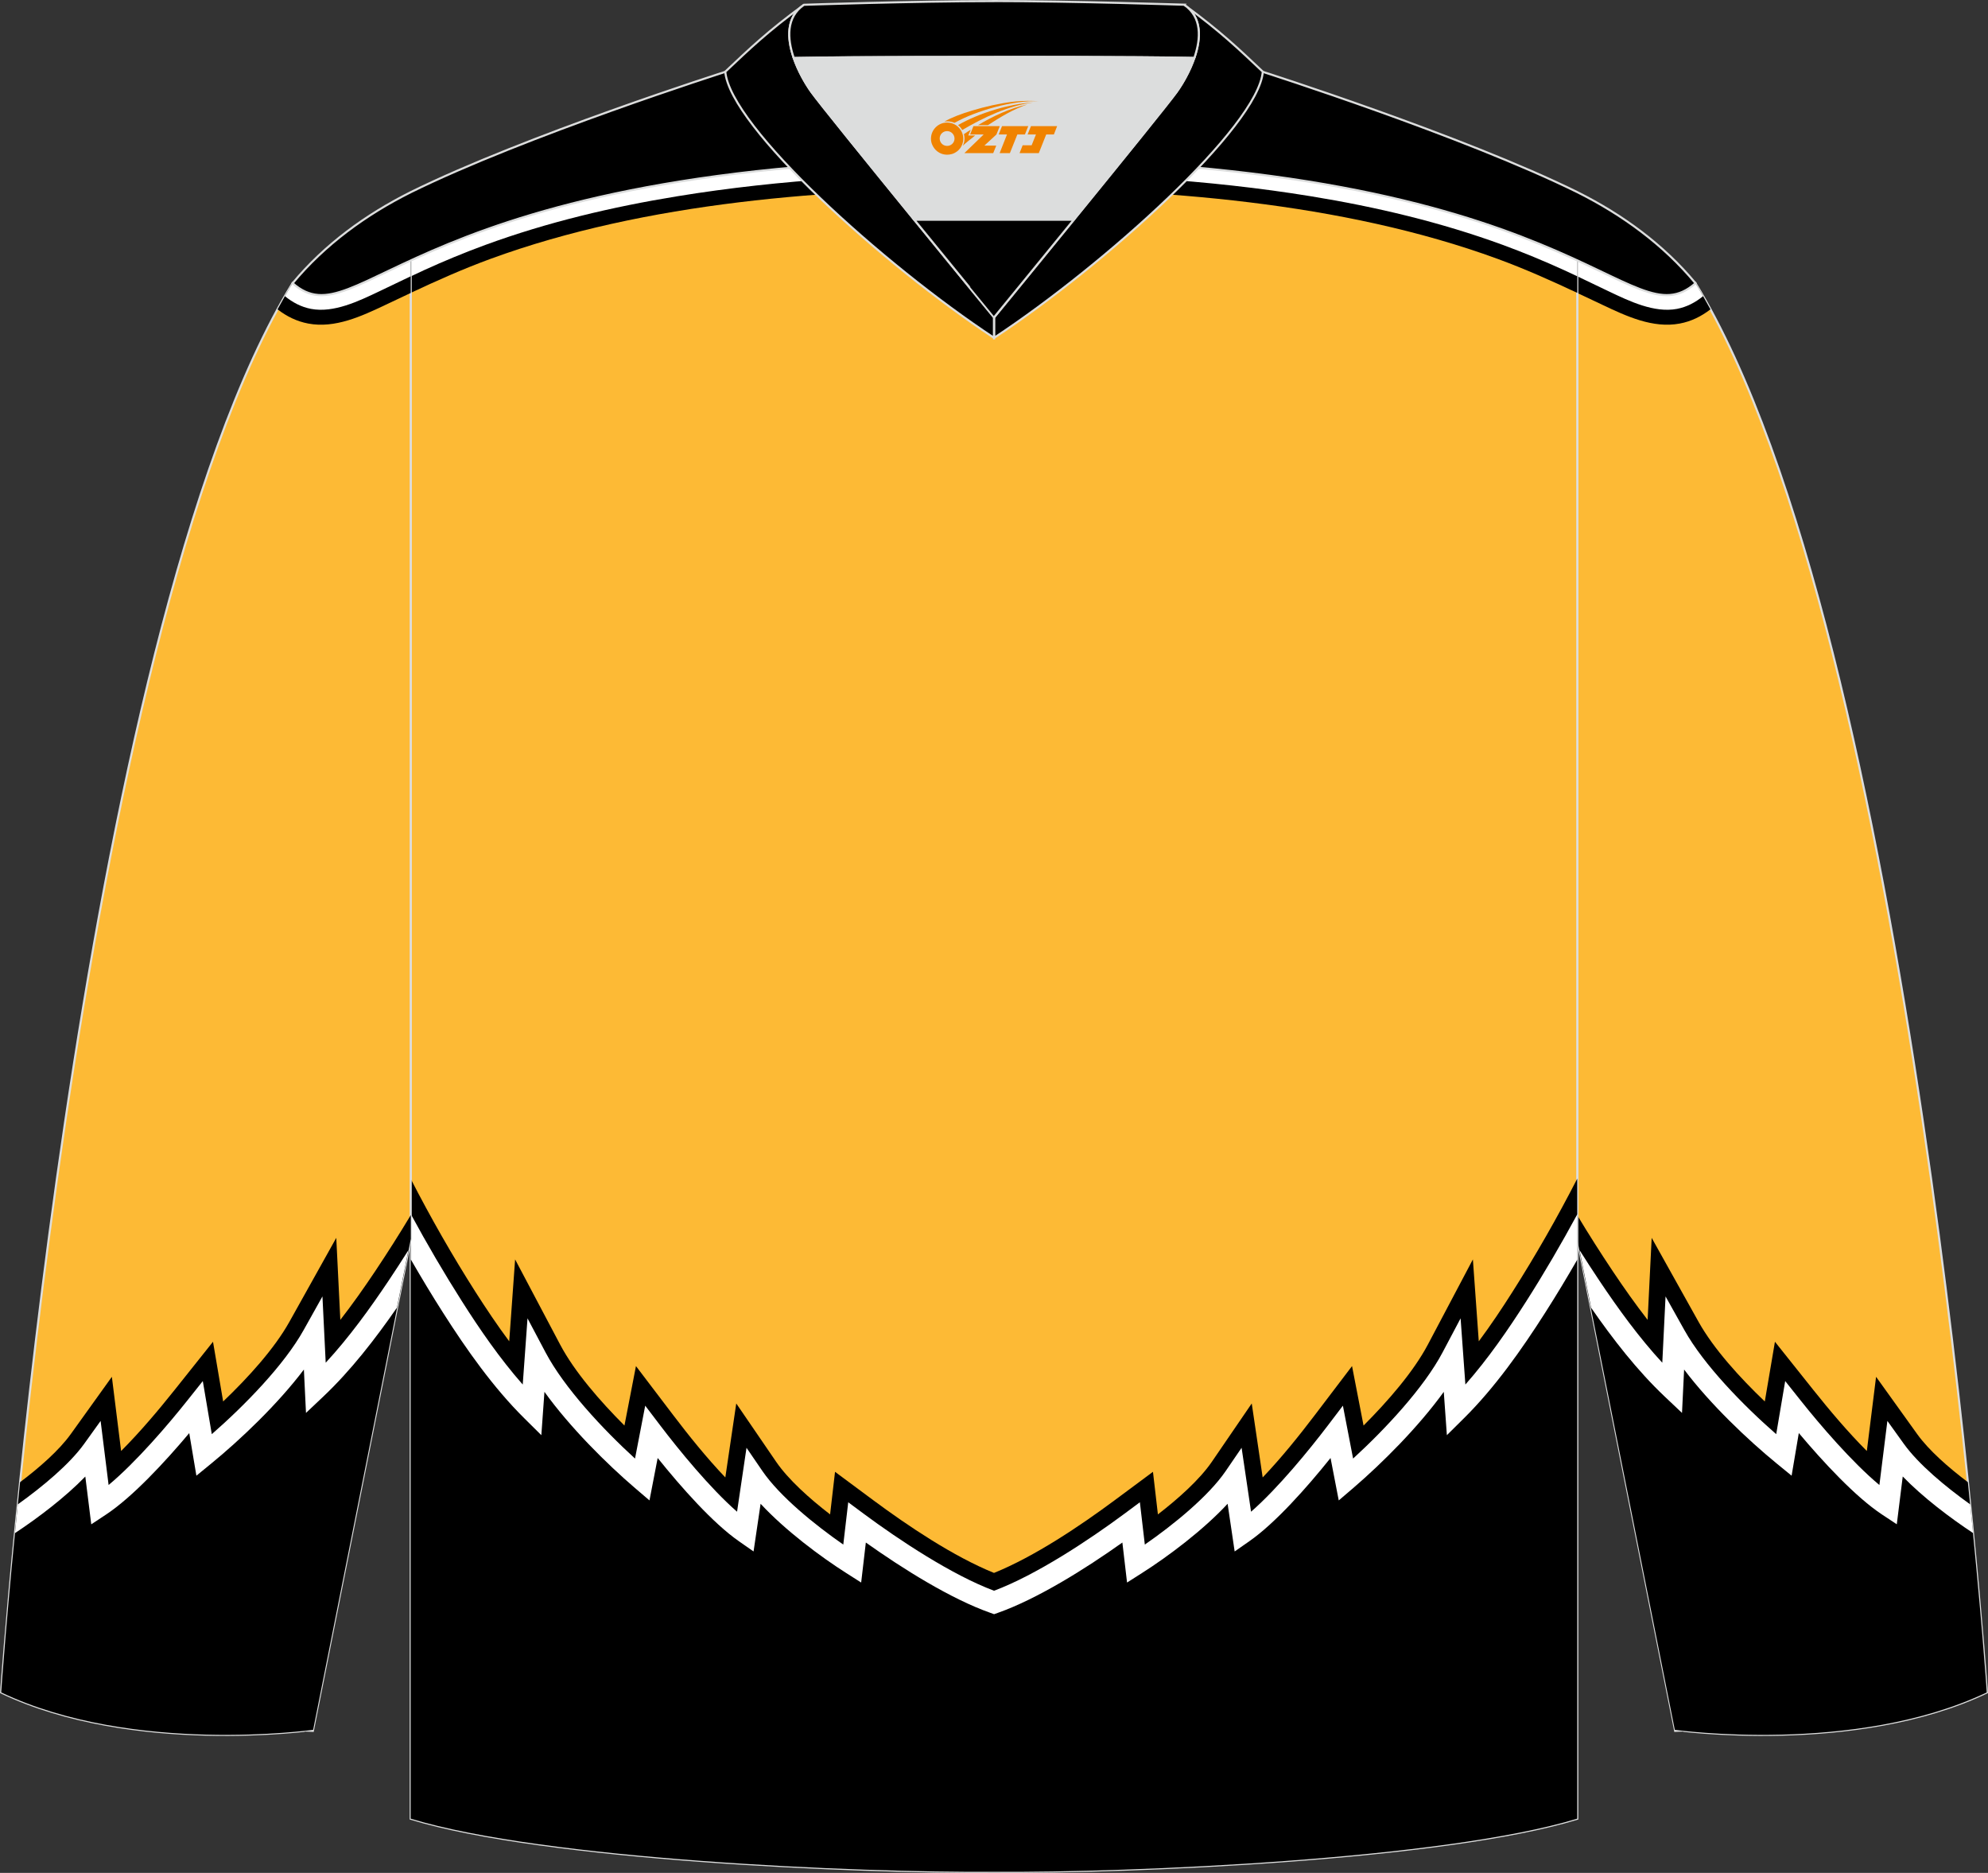
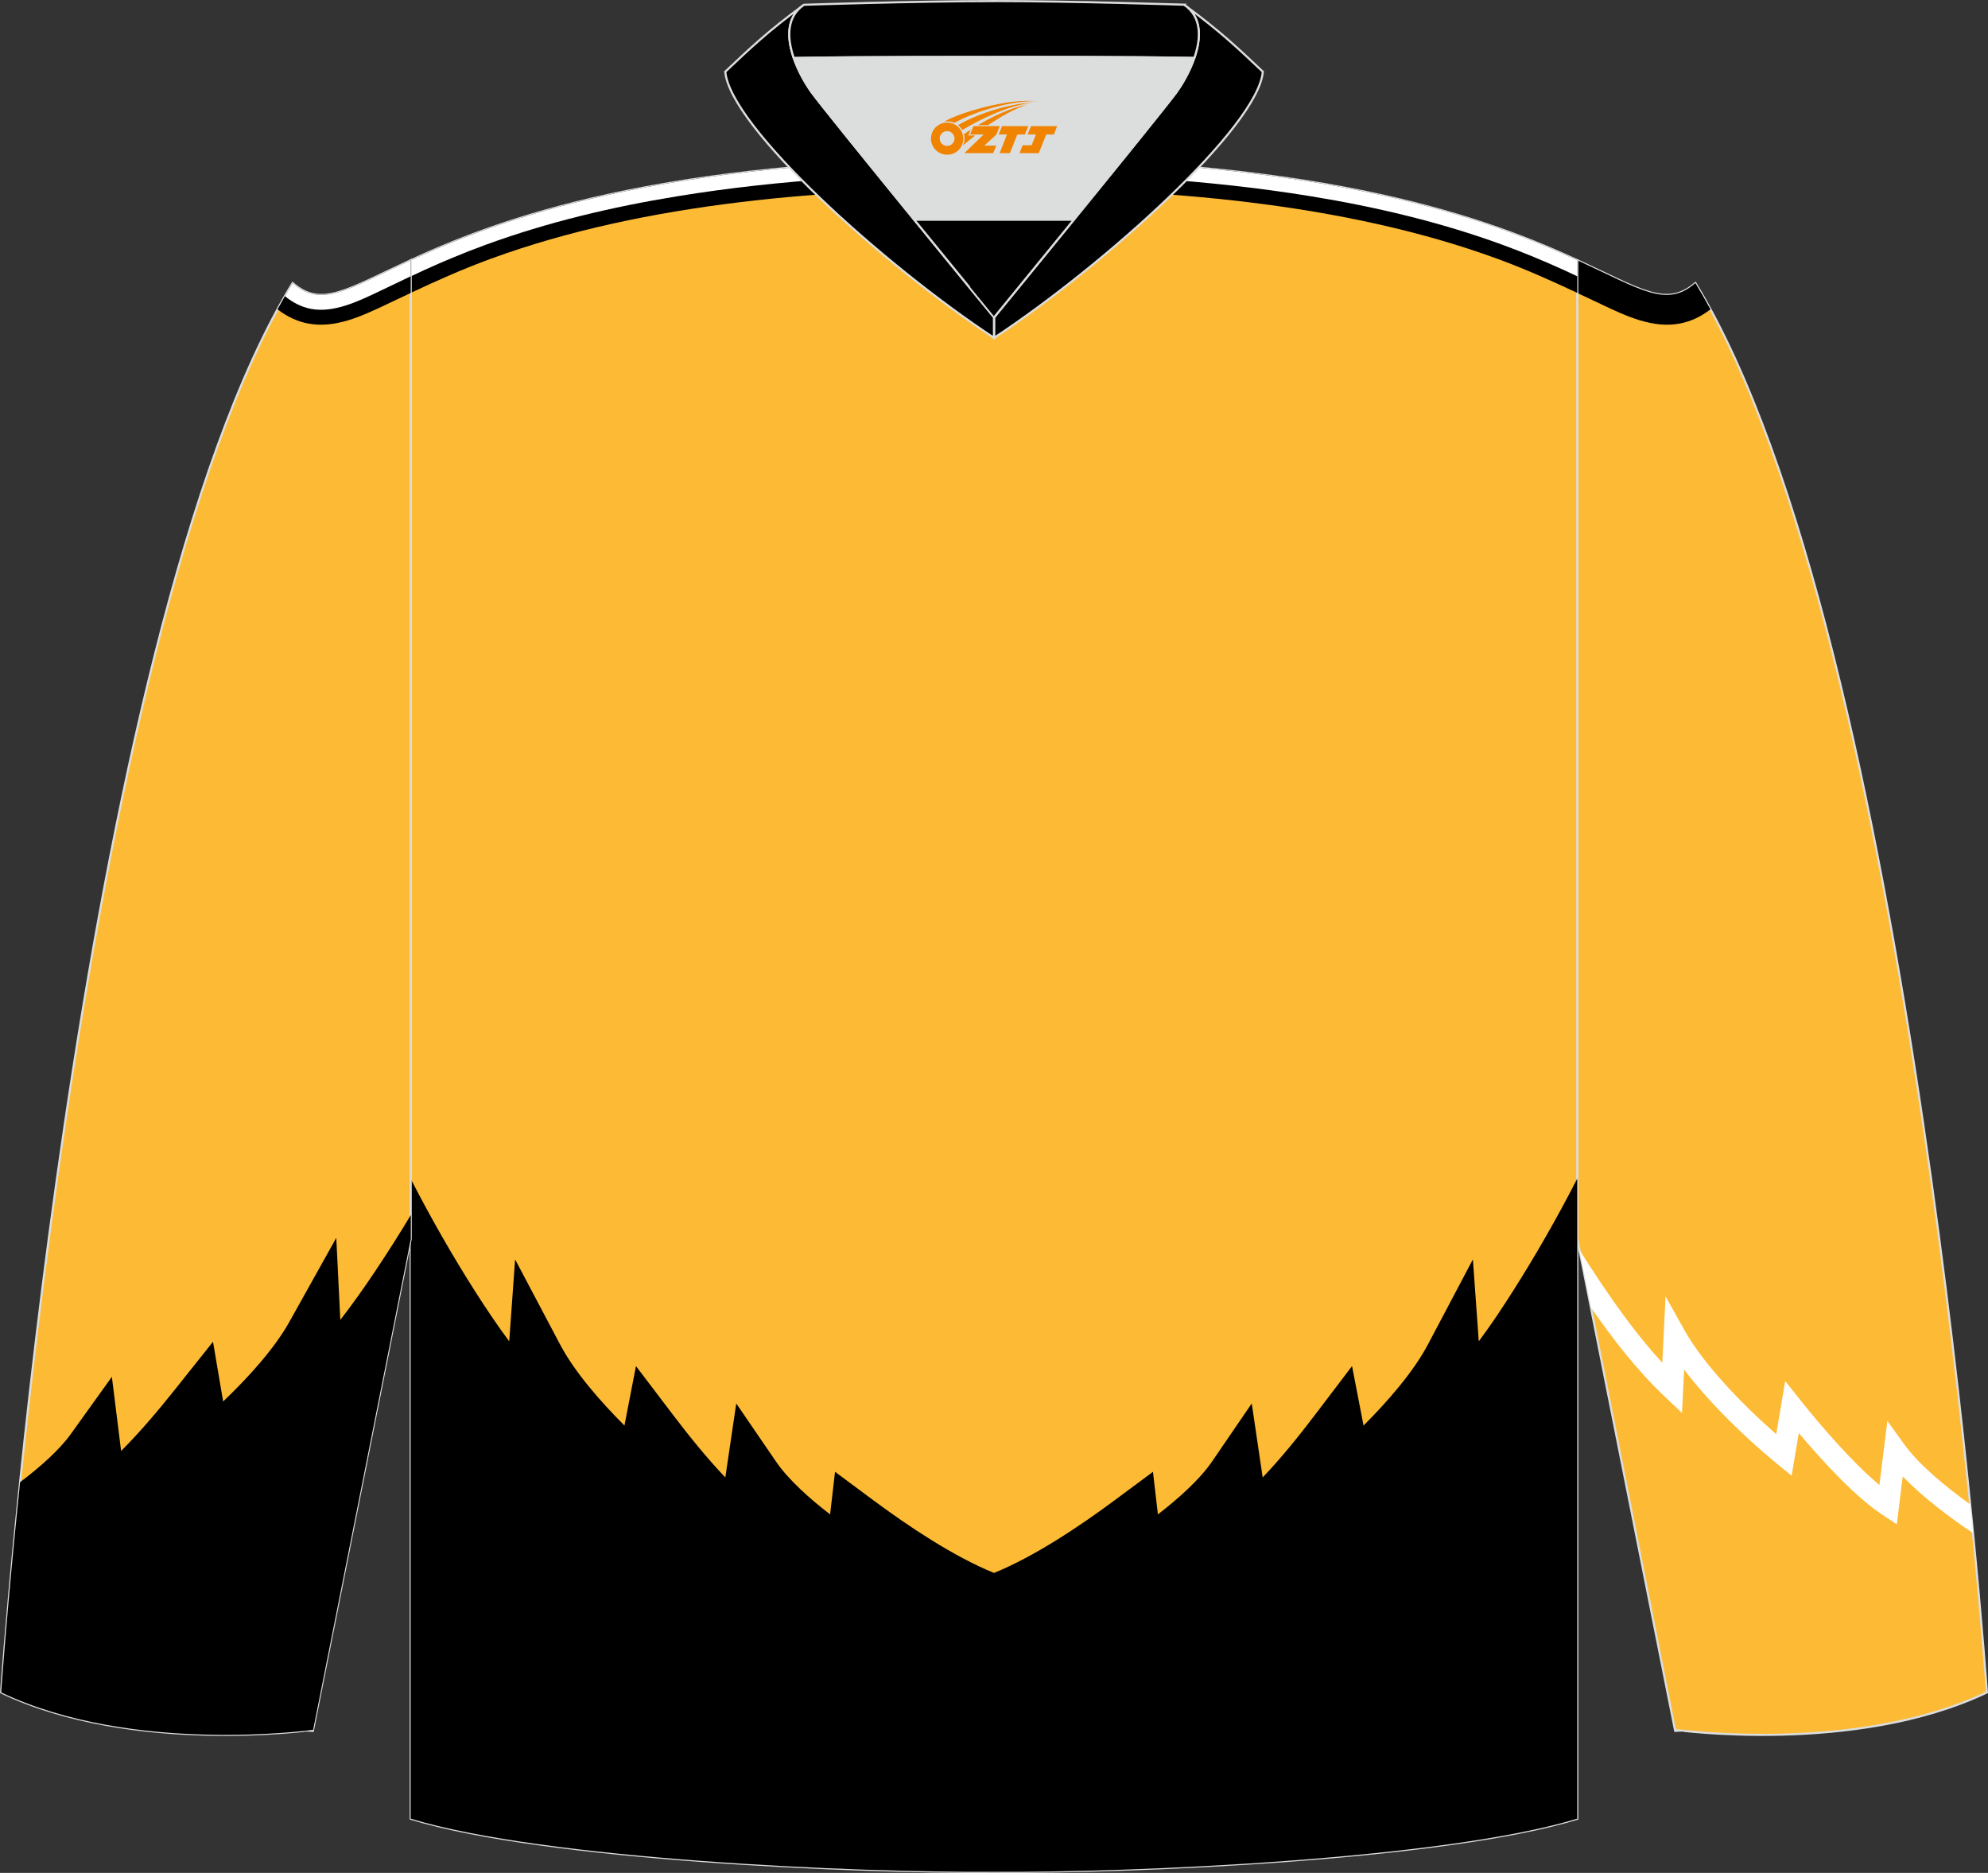
<svg xmlns="http://www.w3.org/2000/svg" version="1.1" id="图层_1" x="0px" y="0px" width="378.18px" height="356.23px" viewBox="0 0 378.18 356.23" enable-background="new 0 0 378.18 356.23" xml:space="preserve">
  <rect x="0" y="0" width="378.18" height="356.23" fill="#333333" stroke="none" />
  <g>
    <path fill-rule="evenodd" clip-rule="evenodd" fill="#FDBA35" stroke="#DCDDDD" stroke-width="0.4" stroke-miterlimit="22.926" d="   M377.97,321.9c0,0-14.06-200.43-55.45-268.05l-0.03,0.02h-0.01c-5.46,4.75-10.24,1.25-22.43-4.37v186.14l18.58,93.37   C318.63,329.01,352.89,333.84,377.97,321.9z" />
    <g>
      <g>
        <path fill-rule="evenodd" clip-rule="evenodd" d="M300.05,55.72c1.6,0.75,3.21,1.52,4.85,2.29c4.49,2.13,9.54,4.49,14.64,3.53     c2.19-0.41,4.11-1.37,5.84-2.7c-0.94-1.72-1.89-3.4-2.86-4.99l-0.03,0.02h-0.01c-5.46,4.75-10.24,1.25-22.43-4.37L300.05,55.72     L300.05,55.72z" />
-         <path fill-rule="evenodd" clip-rule="evenodd" fill="#FFFFFF" d="M300.05,52.55c2.02,0.96,4.04,1.94,6.06,2.9     c3.81,1.81,8.57,4.12,12.9,3.3c1.88-0.36,3.51-1.23,4.97-2.42c-0.48-0.84-0.97-1.68-1.46-2.48l-0.03,0.02h-0.01     c-5.46,4.75-10.24,1.25-22.43-4.37V52.55z" />
      </g>
      <g>
-         <path fill-rule="evenodd" clip-rule="evenodd" d="M374.35,281.91c-3.67-2.77-7.4-6.03-9.63-9.13l-7.83-10.91l-1.76,14.11     c-3.65-3.65-7.15-7.82-10.15-11.58l-7.33-9.2l-1.93,11.36c-4.76-4.54-9.73-10.02-12.58-15.11l-8.94-16.01l-0.77,15.6     c-2.32-2.98-4.51-6.09-6.6-9.21c-2.34-3.5-4.62-7.08-6.81-10.73v4.54l18.58,93.37c0,0,34.26,4.83,59.34-7.11     C377.97,321.9,376.86,306.11,374.35,281.91z" />
        <path fill-rule="evenodd" clip-rule="evenodd" fill="#FFFFFF" d="M374.79,286.13c-4.76-3.4-9.84-7.64-12.62-11.51l-3.13-4.36     l-1.52,12.19c-5.25-4.38-11.32-11.47-14.99-16.09l-2.93-3.68l-1.71,10.1c-6.26-5.47-13.76-13.15-17.47-19.8l-3.58-6.4     l-0.62,12.61c-4.43-4.79-8.43-10.32-11.97-15.61c-1.26-1.89-2.52-3.82-3.76-5.79l2.18,10.93c4.13,5.96,8.79,11.97,13.98,16.88     l3.32,3.14l0.4-8.25c5.01,6.63,12.11,13.37,17.65,17.9l2.8,2.29l1.37-8.11c4.64,5.52,10.81,12.17,15.81,15.48l2.83,1.87     l1.13-9.09c3.82,3.94,8.93,7.82,13.38,10.76C375.16,289.84,374.98,288.02,374.79,286.13z" />
      </g>
    </g>
    <path fill-rule="evenodd" clip-rule="evenodd" fill="#FDBA35" stroke="#DCDDDD" stroke-width="0.4" stroke-miterlimit="22.926" d="   M78.13,49.5v296.42c25.5,7.76,84.99,10.3,110.96,10.1c25.97,0.2,85.46-2.34,110.96-10.1V49.5c-16.55-7.62-46.77-19.15-110.96-19.32   C124.89,30.35,94.68,41.88,78.13,49.5L78.13,49.5L78.13,49.5z" />
    <g>
      <path fill-rule="evenodd" clip-rule="evenodd" d="M96.87,255.12l1.12-15.58l8.57,16.21c2.73,5.16,7.58,10.74,12.23,15.39    l2.19-11.31l7.12,9.37c2.91,3.83,6.32,8.08,9.88,11.81l2.08-14.07l7.58,11.08c2.34,3.42,6.4,7.04,10.27,10.02l0.94-8.1l7.3,5.42    c6.54,4.85,15.23,10.69,22.94,13.81c7.72-3.12,16.4-8.96,22.94-13.81l7.3-5.42l0.94,8.1c3.87-2.99,7.94-6.61,10.27-10.02    l7.58-11.08l2.08,14.07c3.56-3.73,6.97-7.98,9.88-11.81l7.12-9.37l2.19,11.31c4.65-4.65,9.5-10.24,12.23-15.39l8.57-16.21    l1.12,15.58c2.26-3.04,4.37-6.19,6.38-9.36c4.41-6.93,8.56-14.18,12.35-21.58v121.73c-25.5,7.76-84.99,10.3-110.96,10.1    c-25.97,0.2-85.46-2.34-110.96-10.1V224.19c3.8,7.4,7.94,14.65,12.35,21.57C92.5,248.93,94.61,252.09,96.87,255.12z" />
-       <path fill-rule="evenodd" clip-rule="evenodd" fill="#FFFFFF" d="M99.44,263.34l0.91-12.59l3.43,6.48    c3.56,6.73,10.88,14.58,17.02,20.19l1.94-10.06l2.85,3.75c3.57,4.7,9.47,11.92,14.62,16.42l1.8-12.16l3.03,4.43    c3.3,4.81,9.97,10.23,15.38,13.98l0.94-8.05l2.92,2.17c6.82,5.06,16.83,11.67,24.82,14.66c7.99-2.99,18-9.6,24.82-14.66l2.92-2.17    l0.94,8.05c5.41-3.74,12.1-9.18,15.38-13.98l3.03-4.43l1.8,12.16c5.15-4.5,11.05-11.73,14.62-16.42l2.85-3.75l1.94,10.06    c6.13-5.61,13.46-13.46,17.02-20.19l3.43-6.48l0.91,12.59c4.32-4.89,8.19-10.51,11.61-15.88c3.34-5.24,6.61-10.83,9.7-16.54v8.63    c-2,3.48-4.06,6.89-6.15,10.16c-4.43,6.95-9.56,14.23-15.43,20.04l-3.25,3.22l-0.59-8.24c-4.86,6.74-11.8,13.64-17.23,18.3    l-2.75,2.35l-1.56-8.07c-4.51,5.63-10.53,12.41-15.46,15.84l-2.78,1.94l-1.34-9.07c-4.67,5.04-11.37,10.05-16.3,13.18l-2.83,1.8    l-0.89-7.61c-7.11,5.06-16.24,10.75-23.7,13.38l-0.7,0.25l-0.7-0.25c-7.47-2.63-16.59-8.33-23.7-13.38l-0.89,7.61l-2.83-1.8    c-4.93-3.13-11.63-8.14-16.3-13.18l-1.34,9.07l-2.78-1.94c-4.93-3.43-10.94-10.21-15.46-15.84l-1.56,8.07l-2.75-2.35    c-5.44-4.66-12.38-11.56-17.23-18.3l-0.59,8.24l-3.25-3.22c-5.87-5.81-11-13.08-15.43-20.04c-2.09-3.27-4.14-6.68-6.15-10.16    v-8.63c3.09,5.71,6.36,11.29,9.69,16.53C91.25,252.83,95.12,258.44,99.44,263.34z" />
      <g>
        <path fill-rule="evenodd" clip-rule="evenodd" d="M300.05,55.71c-4.97-2.33-9.87-4.53-15.15-6.47     c-29.64-10.85-64.54-13.39-95.8-13.39s-66.16,2.54-95.8,13.39c-5.29,1.94-10.2,4.14-15.17,6.47V49.5l0,0     c16.55-7.62,46.76-19.15,110.96-19.32c64.19,0.17,94.41,11.7,110.96,19.32V55.71z" />
-         <path fill-rule="evenodd" clip-rule="evenodd" fill="#FFFFFF" d="M300.05,52.55c-0.83-0.39-1.67-0.78-2.51-1.17     c-3.83-1.74-7.71-3.35-11.66-4.8c-11.81-4.32-24.11-7.23-36.5-9.25c-19.82-3.23-40.21-4.31-60.27-4.31s-40.45,1.07-60.27,4.31     c-12.4,2.02-24.7,4.93-36.5,9.25c-3.95,1.45-7.83,3.05-11.66,4.8c-0.85,0.39-1.69,0.78-2.53,1.18V49.5l0,0     c16.55-7.62,46.76-19.15,110.96-19.32c64.19,0.17,94.41,11.7,110.96,19.32v3.05H300.05z" />
+         <path fill-rule="evenodd" clip-rule="evenodd" fill="#FFFFFF" d="M300.05,52.55c-0.83-0.39-1.67-0.78-2.51-1.17     c-3.83-1.74-7.71-3.35-11.66-4.8c-11.81-4.32-24.11-7.23-36.5-9.25c-19.82-3.23-40.21-4.31-60.27-4.31s-40.45,1.07-60.27,4.31     c-12.4,2.02-24.7,4.93-36.5,9.25c-3.95,1.45-7.83,3.05-11.66,4.8c-0.85,0.39-1.69,0.78-2.53,1.18V49.5c16.55-7.62,46.76-19.15,110.96-19.32c64.19,0.17,94.41,11.7,110.96,19.32v3.05H300.05z" />
      </g>
    </g>
    <path fill-rule="evenodd" clip-rule="evenodd" fill="#FDBA35" stroke="#DCDDDD" stroke-width="0.4" stroke-miterlimit="22.926" d="   M0.21,321.9c0,0,14.06-200.43,55.45-268.05l0.03,0.02h0.01c5.46,4.75,10.24,1.25,22.43-4.37v186.14l-18.58,93.37   C59.55,329.01,25.29,333.84,0.21,321.9z" />
    <g>
      <g>
        <path fill-rule="evenodd" clip-rule="evenodd" d="M78.13,55.72c-1.6,0.75-3.21,1.52-4.85,2.29c-4.49,2.13-9.54,4.49-14.64,3.53     c-2.19-0.41-4.11-1.37-5.84-2.7c0.94-1.72,1.89-3.4,2.86-4.99l0.03,0.02h0.01c5.46,4.75,10.24,1.25,22.43-4.37V55.72z" />
        <path fill-rule="evenodd" clip-rule="evenodd" fill="#FFFFFF" d="M78.13,52.55c-2.03,0.96-4.04,1.94-6.06,2.9     c-3.81,1.81-8.57,4.12-12.9,3.3c-1.88-0.36-3.51-1.23-4.97-2.42c0.48-0.84,0.97-1.68,1.46-2.48l0.03,0.02h0.01     c5.46,4.75,10.24,1.25,22.43-4.37C78.13,49.5,78.13,52.55,78.13,52.55z" />
      </g>
      <g>
        <path fill-rule="evenodd" clip-rule="evenodd" d="M3.82,281.91c3.67-2.77,7.4-6.03,9.63-9.13l7.83-10.91l1.76,14.11     c3.65-3.65,7.15-7.82,10.15-11.58l7.33-9.2l1.93,11.36c4.76-4.54,9.73-10.02,12.58-15.11l8.94-16.01l0.77,15.6     c2.32-2.98,4.51-6.09,6.6-9.21c2.34-3.5,4.62-7.08,6.81-10.73v4.54l-18.58,93.37c0,0-34.26,4.83-59.34-7.11     C0.21,321.9,1.32,306.11,3.82,281.91z" />
-         <path fill-rule="evenodd" clip-rule="evenodd" fill="#FFFFFF" d="M3.39,286.13c4.76-3.4,9.84-7.64,12.62-11.51l3.13-4.36     l1.52,12.19c5.25-4.38,11.32-11.47,14.99-16.09l2.93-3.68l1.71,10.1c6.26-5.47,13.76-13.15,17.47-19.8l3.58-6.4l0.62,12.61     c4.43-4.79,8.43-10.32,11.97-15.61c1.26-1.89,2.52-3.82,3.76-5.79l-2.18,10.93c-4.13,5.96-8.79,11.97-13.98,16.88l-3.32,3.14     l-0.4-8.25c-5.01,6.63-12.11,13.37-17.65,17.9l-2.8,2.29l-1.36-8.1c-4.64,5.52-10.81,12.17-15.81,15.48l-2.83,1.87l-1.13-9.09     c-3.82,3.94-8.93,7.82-13.38,10.76C3.02,289.84,3.2,288.02,3.39,286.13z" />
      </g>
    </g>
-     <path fill-rule="evenodd" clip-rule="evenodd" stroke="#DCDDDD" stroke-width="0.4" stroke-miterlimit="22.926" d="M189.92,19.97   h-0.65h-0.35h-0.65l-0.68-0.01l0,0l-0.7-0.02l-0.72-0.02l-0.74-0.03l-0.76-0.04l-0.78-0.04l0,0l-0.8-0.05l0,0l-0.81-0.05l0,0   l-0.83-0.06l-0.85-0.06l-0.86-0.07l0,0l-0.87-0.07l-0.89-0.08l-0.9-0.08l0,0l-0.91-0.09l-0.92-0.09l-0.93-0.1l-0.93-0.1l-0.94-0.1   l-0.95-0.11l-0.95-0.11l-0.96-0.11l0,0l-0.96-0.11l-0.96-0.12l0,0l-0.96-0.12l0,0L165.75,18l0,0l-0.96-0.12l0,0l-0.96-0.12l0,0   l-0.96-0.13l-0.96-0.13l0,0l-0.95-0.13l-0.95-0.13l0,0l-0.94-0.13l-0.94-0.13l0,0l-0.93-0.13l0,0l-0.92-0.13l-0.91-0.13l0,0   l-0.9-0.13l-0.89-0.13l0,0l-0.88-0.13l-0.86-0.13l-0.85-0.13l-0.84-0.13l-0.82-0.13l-0.8-0.13l0,0l-0.79-0.13l-0.77-0.13   l-0.75-0.12l-0.73-0.12l-0.71-0.12l-0.68-0.12l-0.66-0.11l0,0l-0.64-0.11l-0.61-0.11l-0.59-0.11l-0.56-0.1l-0.53-0.1l-0.5-0.09   l-0.47-0.09l-0.44-0.09l-0.41-0.08l-0.38-0.08l-0.35-0.07c0,0-38.03,12.13-59.82,22.88c-8.53,4.27-16.34,9.94-22.47,17.32   c12.9,11.29,21.79-23.36,133.44-23.66c111.64,0.3,120.54,34.95,133.43,23.66c-6.13-7.38-13.94-13.05-22.47-17.32   c-21.79-10.75-59.82-22.88-59.82-22.88l-0.35,0.07l-0.38,0.08l-0.41,0.08l-0.44,0.09l-0.47,0.09l-0.5,0.09l-0.53,0.1l-0.56,0.1   l-0.59,0.11l-0.61,0.11l-0.64,0.11l0,0l-0.66,0.11l-0.68,0.12l-0.71,0.12l-0.73,0.12l-0.75,0.12l-0.77,0.13l-0.78,0.13l0,0   l-0.8,0.13l-0.82,0.13l-0.84,0.13l-0.85,0.13l-0.86,0.13l-0.88,0.13l0,0l-0.89,0.13l-0.9,0.13l0,0l-0.91,0.13l-0.92,0.13l0,0   l-0.93,0.13l0,0l-0.94,0.13l-0.94,0.13l0,0l-0.95,0.13l-0.95,0.13l0,0l-0.96,0.13l-0.96,0.13l0,0l-0.96,0.12l0,0l-1,0.12l0,0   l-0.96,0.12l0,0l-0.96,0.12l0,0l-0.96,0.12l-0.96,0.11l0,0l-0.96,0.11l-0.95,0.11l-0.95,0.11l-0.94,0.1l-0.93,0.1l-0.93,0.1   l-0.92,0.09l-0.91,0.09l0,0l-0.9,0.08l-0.89,0.08l-0.87,0.07l0,0l-0.86,0.07l-0.85,0.06l-0.83,0.06l0,0l-0.81,0.05l0,0l-0.8,0.05   l0,0l-0.78,0.04l-0.76,0.04l-0.74,0.03l-0.72,0.02l-0.7,0.02l0,0L189.92,19.97z" />
    <path fill-rule="evenodd" clip-rule="evenodd" stroke="#DCDDDD" stroke-width="0.4" stroke-miterlimit="22.926" d="M225.26,0.91   c6.96,5.09,10.4,8.42,14.97,12.73c-0.91,10.42-30.04,36.72-51.11,50.61v-3.89c0,0,32.02-39.09,34.73-42.89   C226.56,13.67,231,4.81,225.26,0.91z" />
    <path fill-rule="evenodd" clip-rule="evenodd" stroke="#DCDDDD" stroke-width="0.4" stroke-miterlimit="22.926" d="M152.94,0.91   c-6.96,5.09-10.4,8.42-14.97,12.73c0.91,10.42,30.04,36.72,51.11,50.61v-3.89c0,0-32.02-39.09-34.73-42.89   C151.64,13.67,147.2,4.81,152.94,0.91z" />
    <path fill-rule="evenodd" clip-rule="evenodd" stroke="#DCDDDD" stroke-width="0.4" stroke-miterlimit="22.926" d="M152.94,0.91   c0,0,20.53-0.69,36-0.7V0.2c15.47,0,36.23,0.7,36.33,0.7l-0.01,0.01c3.42,2.32,3.23,6.39,1.94,10.11   c-11.89-0.24-34.91-0.19-37.93-0.19v0.01c0,0-25.53-0.07-38.27,0.19C149.72,7.31,149.52,3.23,152.94,0.91z" />
    <path fill-rule="evenodd" clip-rule="evenodd" fill="#DCDDDD" stroke="#DCDDDD" stroke-width="0.4" stroke-miterlimit="22.926" d="   M151,11.04c12.74-0.25,38.27-0.19,38.27-0.19v-0.01c3.02-0.01,26.01-0.05,37.91,0.19c-0.88,2.53-2.26,4.91-3.36,6.44   c-1.42,1.99-10.87,13.65-19.56,24.31h-30.35l0,0c-8.69-10.66-18.14-22.32-19.56-24.31C153.26,15.94,151.88,13.57,151,11.04z" />
    <path fill-rule="evenodd" clip-rule="evenodd" stroke="#DCDDDD" stroke-width="0.4" stroke-miterlimit="22.926" d="M173.92,41.79   h30.35c-7.9,9.7-15.17,18.58-15.17,18.58S181.82,51.49,173.92,41.79z" />
  </g>
  <g id="图层_x0020_1">
    <path fill="#F08300" d="M177.28,27.39c0.416,1.136,1.472,1.984,2.752,2.032c0.144,0,0.304,0,0.448-0.016h0.016   c0.016,0,0.064,0,0.128-0.016c0.032,0,0.048-0.016,0.08-0.016c0.064-0.016,0.144-0.032,0.224-0.048c0.016,0,0.016,0,0.032,0   c0.192-0.048,0.4-0.112,0.576-0.208c0.192-0.096,0.4-0.224,0.608-0.384c0.672-0.56,1.104-1.408,1.104-2.352   c0-0.224-0.032-0.448-0.08-0.672l0,0C183.12,25.51,183.07,25.34,182.99,25.16C182.52,24.07,181.44,23.31,180.17,23.31C178.48,23.31,177.1,24.68,177.1,26.38C177.1,26.73,177.16,27.07,177.28,27.39L177.28,27.39L177.28,27.39z M181.58,26.41L181.58,26.41C181.55,27.19,180.89,27.79,180.11,27.75C179.32,27.72,178.73,27.07,178.76,26.28c0.032-0.784,0.688-1.376,1.472-1.344   C181,24.97,181.61,25.64,181.58,26.41L181.58,26.41z" />
    <polygon fill="#F08300" points="195.61,23.99 ,194.97,25.58 ,193.53,25.58 ,192.11,29.13 ,190.16,29.13 ,191.56,25.58 ,189.98,25.58    ,190.62,23.99" />
    <path fill="#F08300" d="M197.58,19.26c-1.008-0.096-3.024-0.144-5.056,0.112c-2.416,0.304-5.152,0.912-7.616,1.664   C182.86,21.64,180.99,22.36,179.64,23.13C179.84,23.1,180.03,23.08,180.22,23.08c0.48,0,0.944,0.112,1.36,0.288   C185.68,21.05,192.88,19,197.58,19.26L197.58,19.26L197.58,19.26z" />
    <path fill="#F08300" d="M183.05,24.73c4-2.368,8.88-4.672,13.488-5.248c-4.608,0.288-10.224,2-14.288,4.304   C182.57,24.04,182.84,24.36,183.05,24.73C183.05,24.73,183.05,24.73,183.05,24.73z" />
    <polygon fill="#F08300" points="201.1,23.99 ,200.48,25.58 ,199.02,25.58 ,197.61,29.13 ,197.15,29.13 ,195.64,29.13 ,193.95,29.13    ,194.54,27.63 ,196.25,27.63 ,197.07,25.58 ,195.48,25.58 ,196.12,23.99" />
    <polygon fill="#F08300" points="190.19,23.99 ,189.55,25.58 ,187.26,27.69 ,189.52,27.69 ,188.94,29.13 ,183.45,29.13 ,187.12,25.58    ,184.54,25.58 ,185.18,23.99" />
    <path fill="#F08300" d="M195.47,19.85c-3.376,0.752-6.464,2.192-9.424,3.952h1.888C190.36,22.23,192.7,20.8,195.47,19.85z    M184.67,24.67C184.04,25.05,183.98,25.1,183.37,25.51c0.064,0.256,0.112,0.544,0.112,0.816c0,0.496-0.112,0.976-0.32,1.392   c0.176-0.16,0.32-0.304,0.432-0.4c0.272-0.24,0.768-0.64,1.6-1.296l0.32-0.256H184.19l0,0L184.67,24.67L184.67,24.67L184.67,24.67z" />
  </g>
</svg>